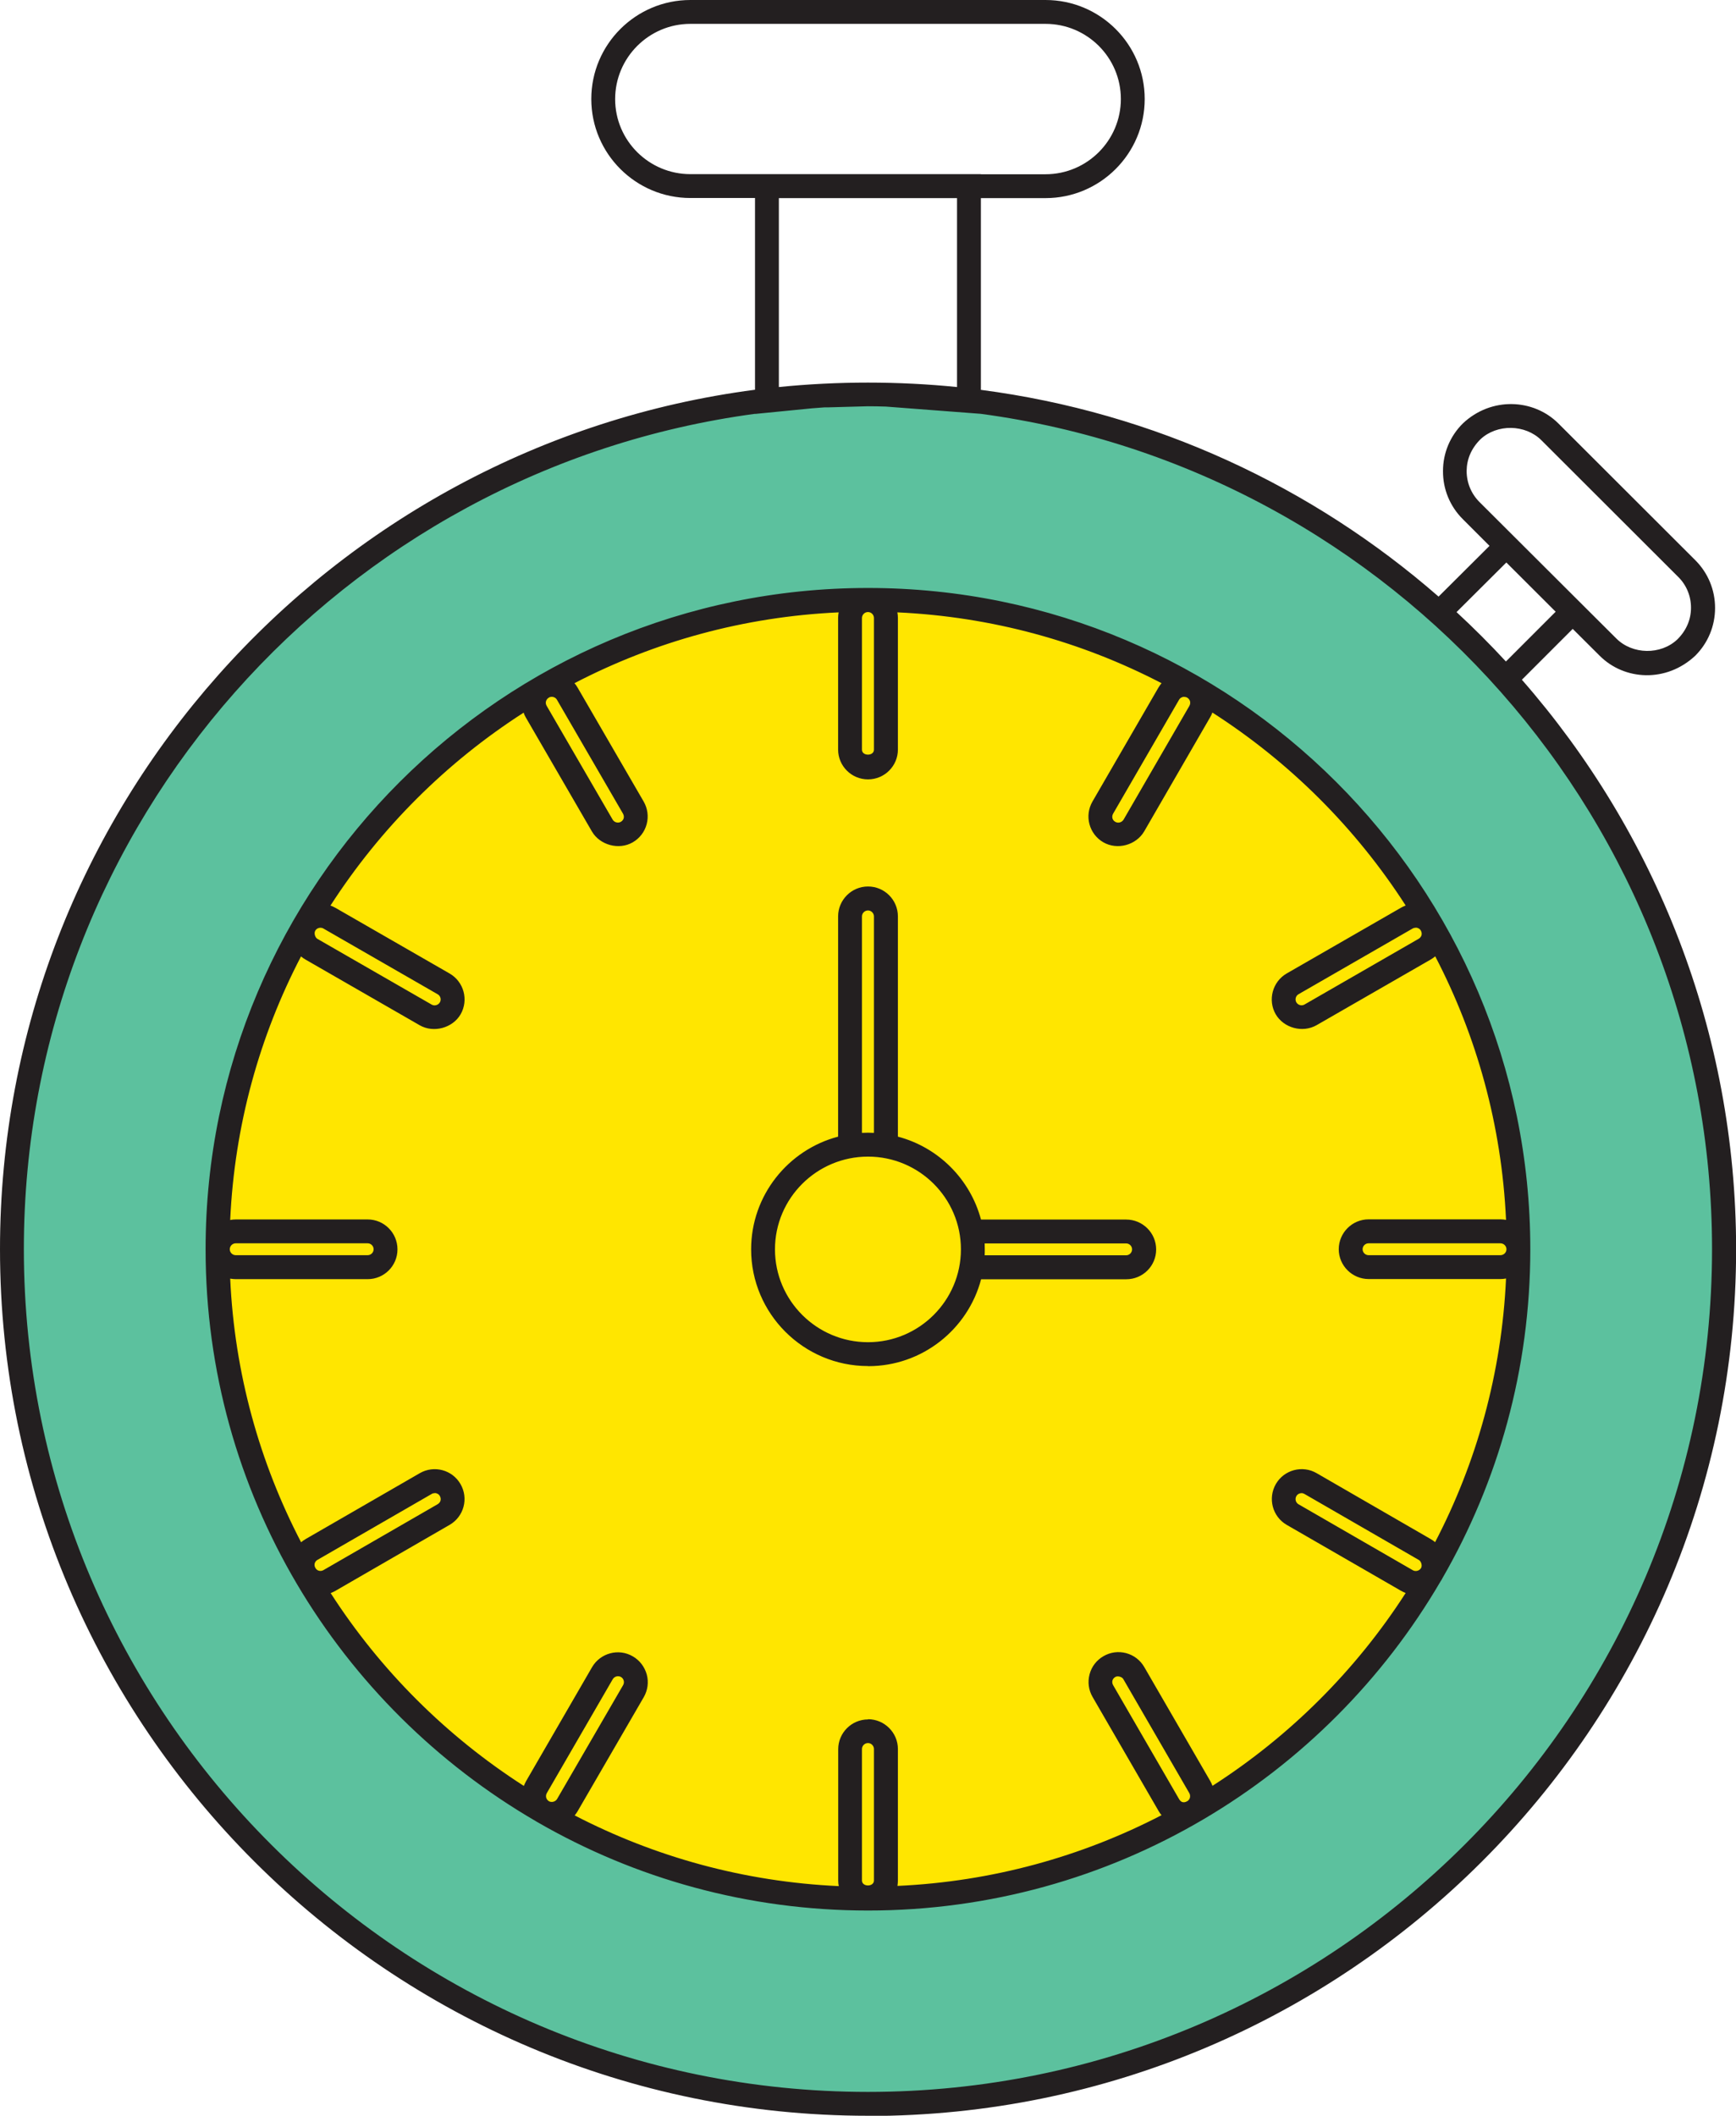
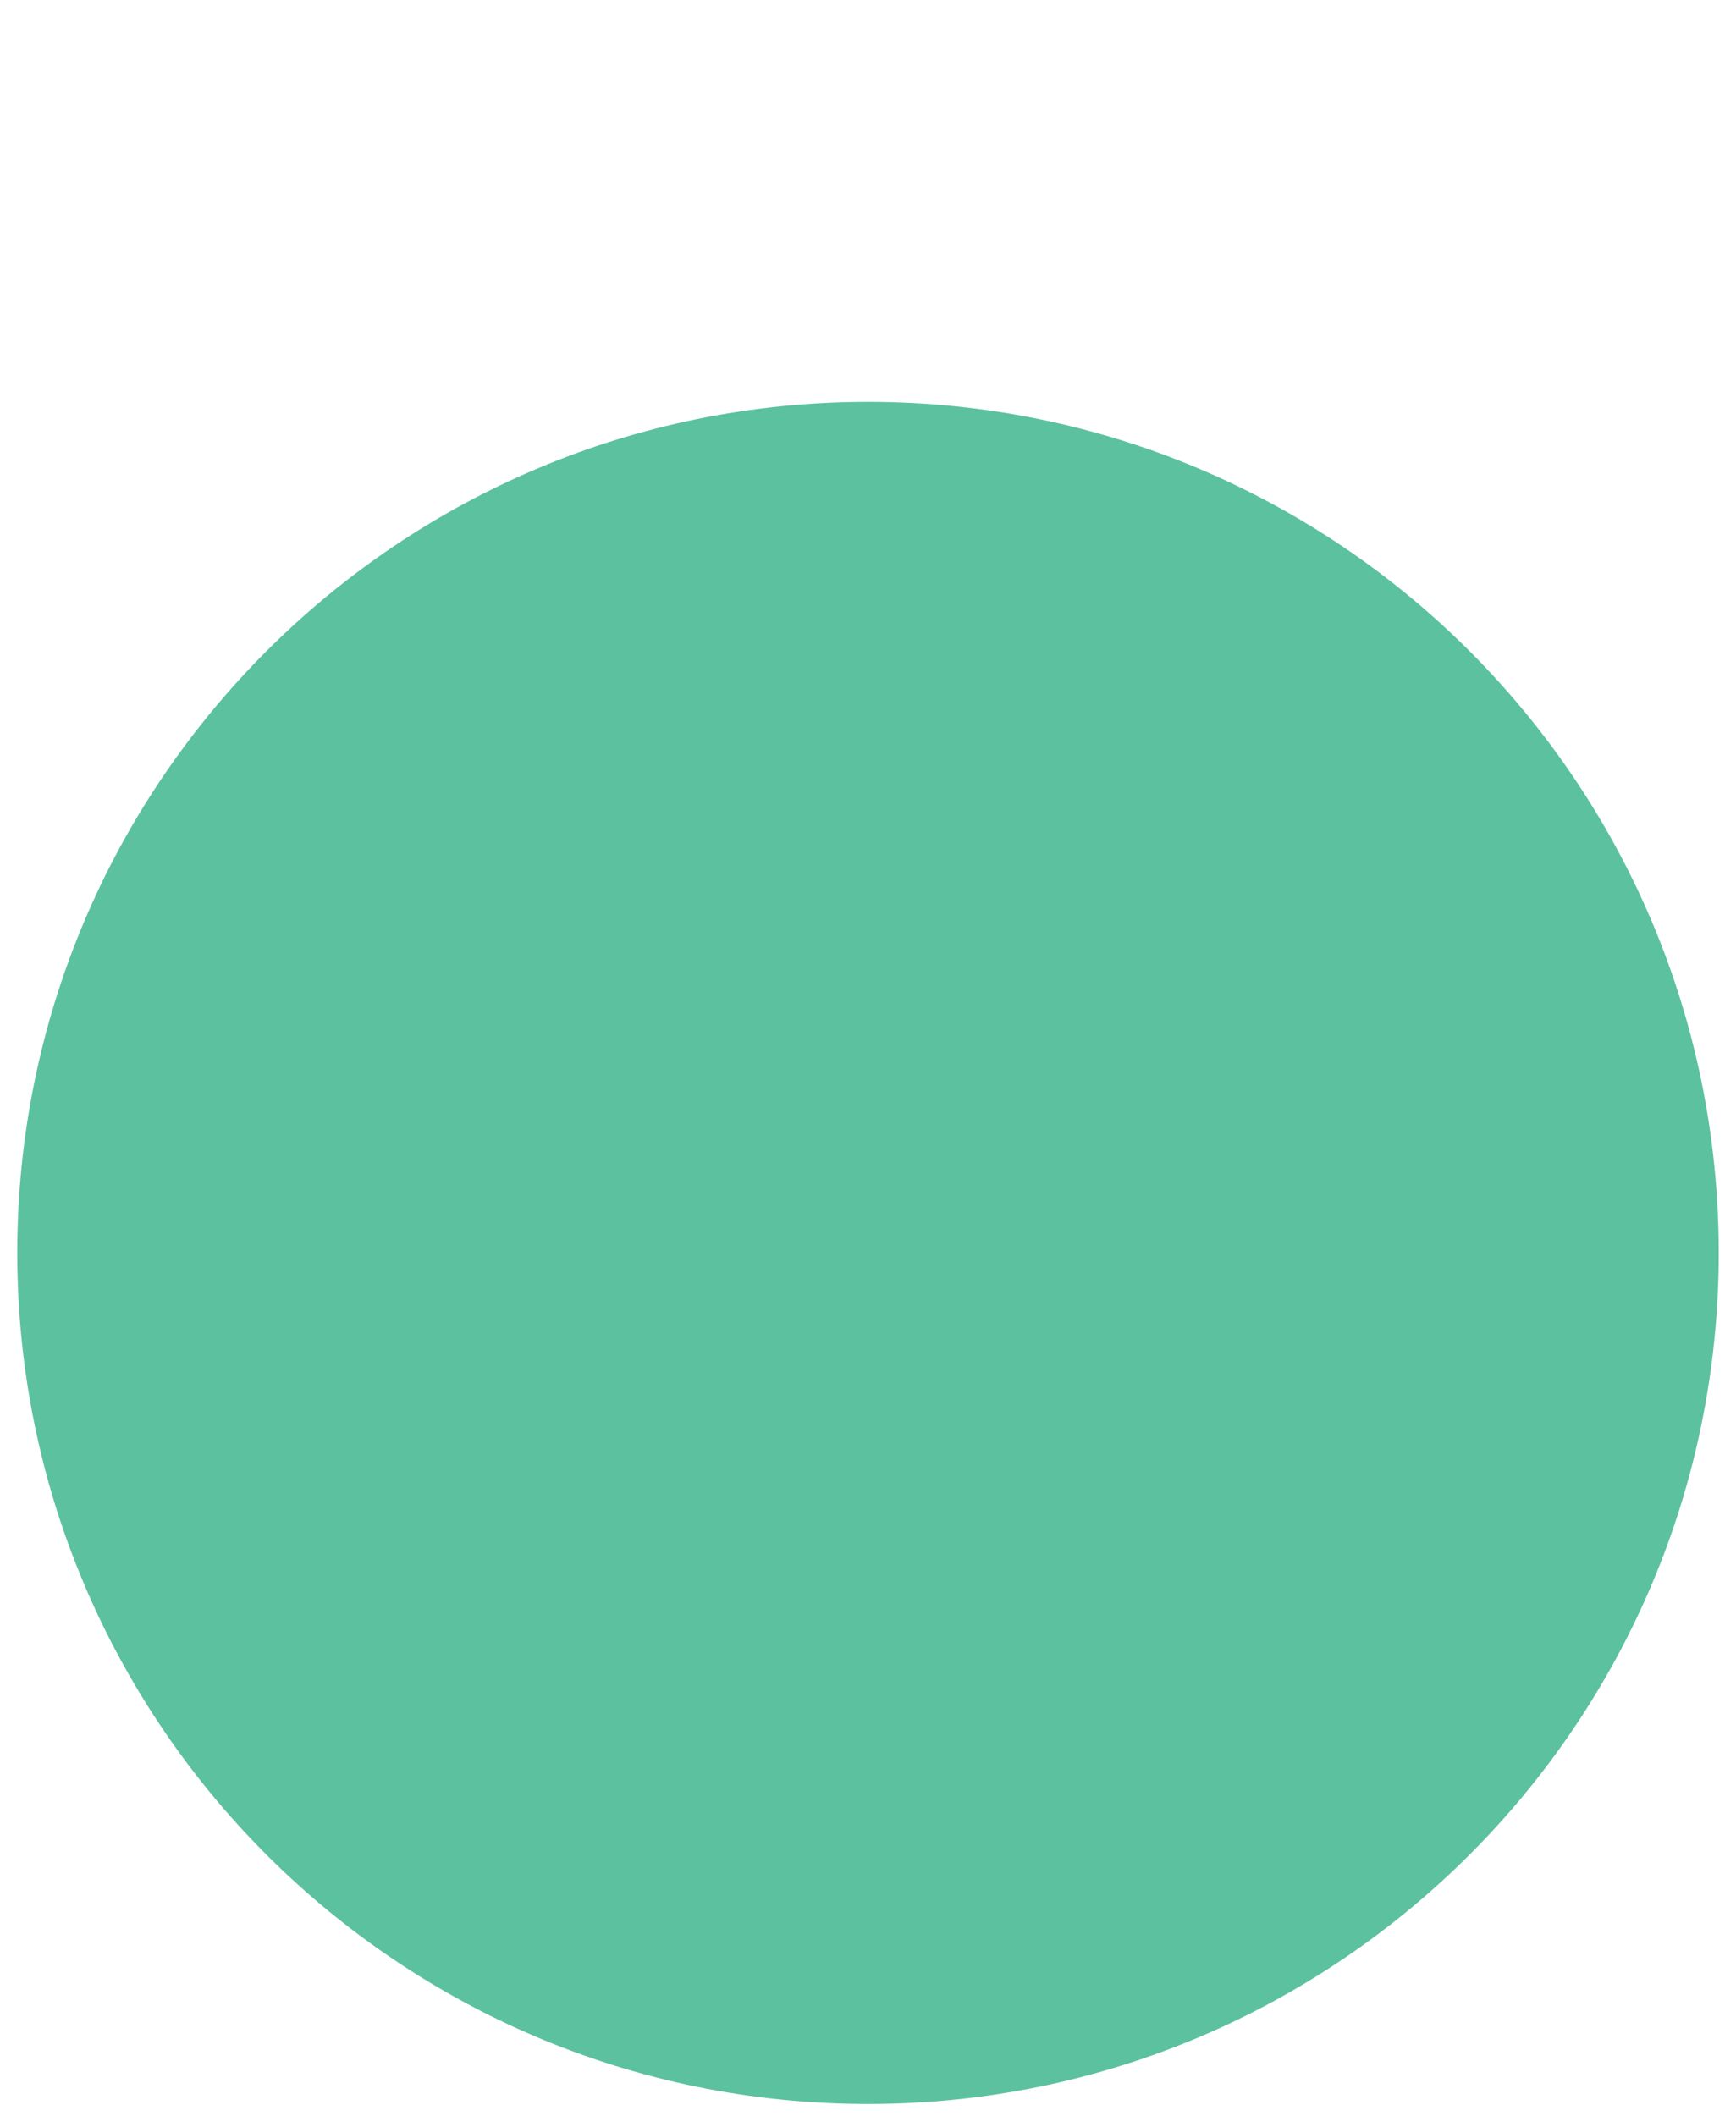
<svg xmlns="http://www.w3.org/2000/svg" id="Layer_2" data-name="Layer 2" viewBox="0 0 160.86 195.97">
  <defs>
    <style>
      .cls-1 {
        fill: #5cc19e;
      }

      .cls-1, .cls-2, .cls-3 {
        stroke-width: 0px;
      }

      .cls-2 {
        fill: #231f20;
      }

      .cls-3 {
        fill: #ffe600;
      }
    </style>
  </defs>
  <g id="Layer_1-2" data-name="Layer 1">
    <g>
      <path class="cls-1" d="m80.43,194.88c43.53,0,78.83-35.29,78.83-78.83S123.96,37.22,80.43,37.22,1.6,72.52,1.6,116.05s35.29,78.83,78.83,78.83" />
-       <path class="cls-3" d="m80.43,176.27c33.26,0,60.22-26.96,60.22-60.22s-26.96-60.22-60.22-60.22-60.22,26.96-60.22,60.22,26.96,60.22,60.22,60.22" />
-       <path class="cls-2" d="m80.43,195.97C36.08,195.97,0,159.97,0,115.7,0,74.98,30.54,41.24,69.96,36.1v-17.76h-5.99c-5.06,0-9.18-4.11-9.18-9.17S58.91,0,63.97,0h32.91c5.07,0,9.19,4.11,9.19,9.17s-4.12,9.18-9.19,9.18h-5.99v17.76c16.11,2.1,30.74,8.97,42.41,19.15l4.72-4.7-2.48-2.48c-1.19-1.19-1.84-2.77-1.83-4.45,0-1.67.66-3.24,1.84-4.41,2.63-2.48,6.54-2.3,8.85,0l12.69,12.67c1.18,1.18,1.83,2.75,1.83,4.42s-.65,3.24-1.83,4.42c-2.67,2.51-6.56,2.32-8.87,0l-2.49-2.48-4.71,4.71c12.36,14.12,19.85,32.58,19.85,52.76,0,44.26-36.08,80.27-80.42,80.27Zm-10.47-157.64C31.76,43.46,2.21,76.2,2.21,115.7c0,43.04,35.09,78.06,78.22,78.06s78.21-35.02,78.21-78.06c0-39.51-29.56-72.25-67.76-77.37h0s-8.78-.67-8.78-.67c-.57-.02-1.11-.03-1.68-.03h0l-3.64.1h0c-.11,0-.23,0-.34,0h-.02s-1.18.09-1.18.09l-5.27.52h0Zm65.01,18.37c1.58,1.46,3.11,2.99,4.57,4.57l4.61-4.61-4.57-4.56-4.61,4.59Zm12.31-.04l2.49,2.48c1.5,1.5,4.11,1.54,5.65.09.85-.84,1.27-1.86,1.27-2.94s-.42-2.1-1.18-2.85l-12.69-12.67c-1.49-1.48-4.11-1.52-5.64-.08-.85.84-1.27,1.85-1.28,2.93,0,1.09.42,2.11,1.19,2.88l10.19,10.16h0ZM72.17,18.35v17.5c5.43-.55,11.08-.55,16.51,0v-17.5h-16.51Zm18.72-2.21h5.99c3.85,0,6.98-3.13,6.98-6.97s-3.13-6.96-6.98-6.96h-32.91c-3.84,0-6.97,3.13-6.97,6.97s3.13,6.95,6.97,6.95h26.92Zm-10.46,160.82c-11.14,0-21.59-2.97-30.6-8.17-.03-.02-.06-.03-.09-.05-.03-.02-.05-.03-.08-.05-18.29-10.62-30.61-30.39-30.61-52.98,0-33.78,27.53-61.25,61.38-61.25s61.37,27.48,61.37,61.25c0,11.1-2.97,21.51-8.16,30.5-.02.04-.04.09-.07.13s-.05.08-.08.12c-10.64,18.23-30.44,30.5-53.06,30.5Zm0-15.51c-.31,0-.56.25-.56.55v12.18c0,.61,1.11.61,1.11,0v-12.18c0-.3-.25-.55-.55-.55Zm0-2.21c1.52,0,2.77,1.24,2.77,2.76v12.18c0,.17-.02.34-.04.5,8.79-.4,17.08-2.72,24.47-6.55-.11-.12-.2-.26-.28-.4l-6.11-10.55c-.37-.64-.47-1.38-.28-2.1s.65-1.31,1.29-1.68c.64-.37,1.38-.47,2.1-.28.71.19,1.31.65,1.68,1.29l6.11,10.55c.08.14.15.29.21.45,7.17-4.6,13.29-10.7,17.9-17.86-.15-.06-.3-.13-.44-.21l-10.58-6.1c-1.32-.76-1.77-2.45-1.01-3.78.77-1.33,2.47-1.77,3.78-1.01l10.58,6.11c.14.08.28.18.4.28,3.84-7.37,6.17-15.65,6.57-24.42-.17.03-.34.05-.51.05h-12.22c-1.52,0-2.77-1.24-2.77-2.76s1.24-2.77,2.77-2.77h12.22c.17,0,.34.02.51.05-.4-8.76-2.72-17.04-6.56-24.41-.13.11-.27.2-.41.29l-10.59,6.09c-1.31.74-3.04.25-3.78-1.01-.76-1.32-.3-3.02,1.01-3.78l10.59-6.09c.14-.08.29-.15.44-.21-4.61-7.16-10.73-13.27-17.91-17.87-.06.16-.13.32-.22.46l-6.1,10.55c-.75,1.27-2.48,1.75-3.78,1.01-.64-.37-1.1-.97-1.29-1.68s-.09-1.46.28-2.1l6.11-10.55c.09-.15.19-.29.29-.41-7.39-3.84-15.69-6.16-24.48-6.56.03.16.05.33.05.51v12.2c0,1.52-1.24,2.76-2.77,2.76s-2.77-1.24-2.77-2.76v-12.2c0-.17.02-.34.05-.51-8.79.4-17.09,2.72-24.48,6.56.11.13.21.26.29.41l6.12,10.55c.37.64.47,1.39.28,2.1-.19.71-.65,1.31-1.29,1.68-1.28.74-3.04.26-3.78-1l-6.12-10.55c-.09-.15-.16-.3-.21-.46-7.17,4.6-13.29,10.71-17.9,17.87.15.05.3.12.45.2l10.59,6.09c1.32.76,1.78,2.45,1.02,3.78-.74,1.27-2.5,1.75-3.78,1.02l-10.59-6.09c-.15-.09-.29-.18-.42-.29-3.84,7.37-6.16,15.64-6.56,24.41.17-.03.33-.05.51-.05h12.23c1.52,0,2.76,1.24,2.76,2.77s-1.24,2.76-2.76,2.76h-12.23c-.17,0-.34-.02-.51-.05.4,8.77,2.73,17.05,6.57,24.42.13-.11.26-.2.41-.29l10.59-6.11c1.32-.76,3.01-.31,3.77,1.01.37.64.47,1.39.28,2.1-.19.71-.65,1.31-1.29,1.68l-10.58,6.11c-.14.08-.29.15-.44.21,4.61,7.16,10.73,13.26,17.9,17.86.06-.15.13-.3.21-.45l6.11-10.55c.77-1.32,2.47-1.77,3.78-1,.64.37,1.09.97,1.29,1.68.19.71.09,1.46-.28,2.1l-6.12,10.55c-.08.14-.18.28-.28.4,7.39,3.83,15.68,6.15,24.47,6.55-.03-.16-.05-.33-.05-.5v-12.18c0-1.52,1.24-2.76,2.77-2.76Zm23.15-3.97c-.09,0-.17.02-.24.06-.17.1-.24.25-.26.33s-.04.25.06.42l6.11,10.55c.13.23.36.43.75.21.18-.1.24-.26.26-.34s.04-.25-.06-.42l-6.11-10.55c-.09-.16-.32-.26-.52-.26Zm-52.69,11.58c.24.12.58.03.73-.22l6.12-10.55c.15-.26.06-.6-.2-.75-.26-.15-.6-.06-.76.2l-6.11,10.55c-.1.17-.08.34-.06.42.02.08.08.22.23.32.02.01.04.02.06.04Zm69.71-28.55c-.19,0-.38.1-.48.28-.15.26-.06.6.2.75l10.59,6.11c.25.14.56.07.73-.15.02-.03.04-.06.06-.1.09-.23-.02-.58-.23-.7l-10.59-6.11c-.09-.05-.18-.08-.27-.08Zm-80.32,0c-.09,0-.19.02-.27.07l-10.59,6.11c-.13.07-.22.19-.26.33-.02.08-.04.24.06.41.19.34.55.33.75.21l10.59-6.11c.17-.1.24-.25.26-.33.02-.08.04-.25-.06-.42-.1-.18-.29-.28-.48-.28Zm86.53-23.14c-.3,0-.55.25-.55.55s.25.55.55.55h12.22c.31,0,.56-.25.56-.55s-.25-.55-.56-.55h-12.22Zm-104.97,0c-.3,0-.55.25-.55.55s.25.55.55.55h12.23c.3,0,.55-.25.55-.55s-.25-.55-.55-.55h-12.23Zm109.34-29.23c-.09,0-.19.02-.28.07l-10.58,6.09c-.26.15-.35.49-.2.75.15.25.49.36.76.2l10.58-6.09c.17-.1.24-.25.26-.33s.04-.25-.06-.42c-.1-.18-.29-.28-.48-.28Zm-101.49,0c-.19,0-.38.1-.48.28-.13.22-.02.62.2.75l10.59,6.09c.26.15.61.05.76-.21.15-.26.06-.6-.21-.75l-10.59-6.09c-.09-.05-.18-.07-.28-.07Zm80.04-21.39c-.19,0-.38.1-.48.28l-6.11,10.55c-.1.17-.08.34-.06.42s.09.24.26.33c.28.16.61.05.77-.2l6.1-10.54c.1-.17.08-.34.06-.42-.02-.08-.09-.24-.26-.34-.09-.05-.18-.07-.28-.07Zm-58.6,0c-.09,0-.19.02-.28.08-.17.1-.23.25-.26.34-.02.08-.04.24.06.41l6.12,10.55c.15.25.49.35.76.2.17-.1.24-.25.26-.33s.04-.25-.06-.42l-6.12-10.55c-.1-.18-.29-.28-.48-.28Zm29.3-7.85c-.31,0-.56.25-.56.55v12.2c0,.61,1.11.61,1.11,0v-12.2c0-.3-.25-.55-.55-.55Zm0,69.84c-5.97,0-10.83-4.85-10.83-10.81,0-5,3.43-9.22,8.06-10.44v-20.4c0-1.52,1.24-2.77,2.77-2.77s2.77,1.24,2.77,2.77v20.4c3.75.99,6.7,3.94,7.7,7.68h13.46c1.52,0,2.77,1.24,2.77,2.77s-1.24,2.76-2.77,2.76h-13.45c-1.22,4.63-5.45,8.05-10.46,8.05Zm0-19.4c-4.75,0-8.62,3.85-8.62,8.59s3.87,8.6,8.62,8.6,8.61-3.86,8.61-8.6-3.86-8.59-8.61-8.59Zm10.81,9.14h13.11c.3,0,.55-.25.55-.55s-.25-.55-.55-.55h-13.11c0,.18.01.37.01.55s0,.37-.01.55Zm-10.81-31.94c-.31,0-.56.25-.56.55v20.05c.37-.02.74-.02,1.11,0v-20.05c0-.3-.25-.55-.55-.55Z" />
    </g>
  </g>
</svg>